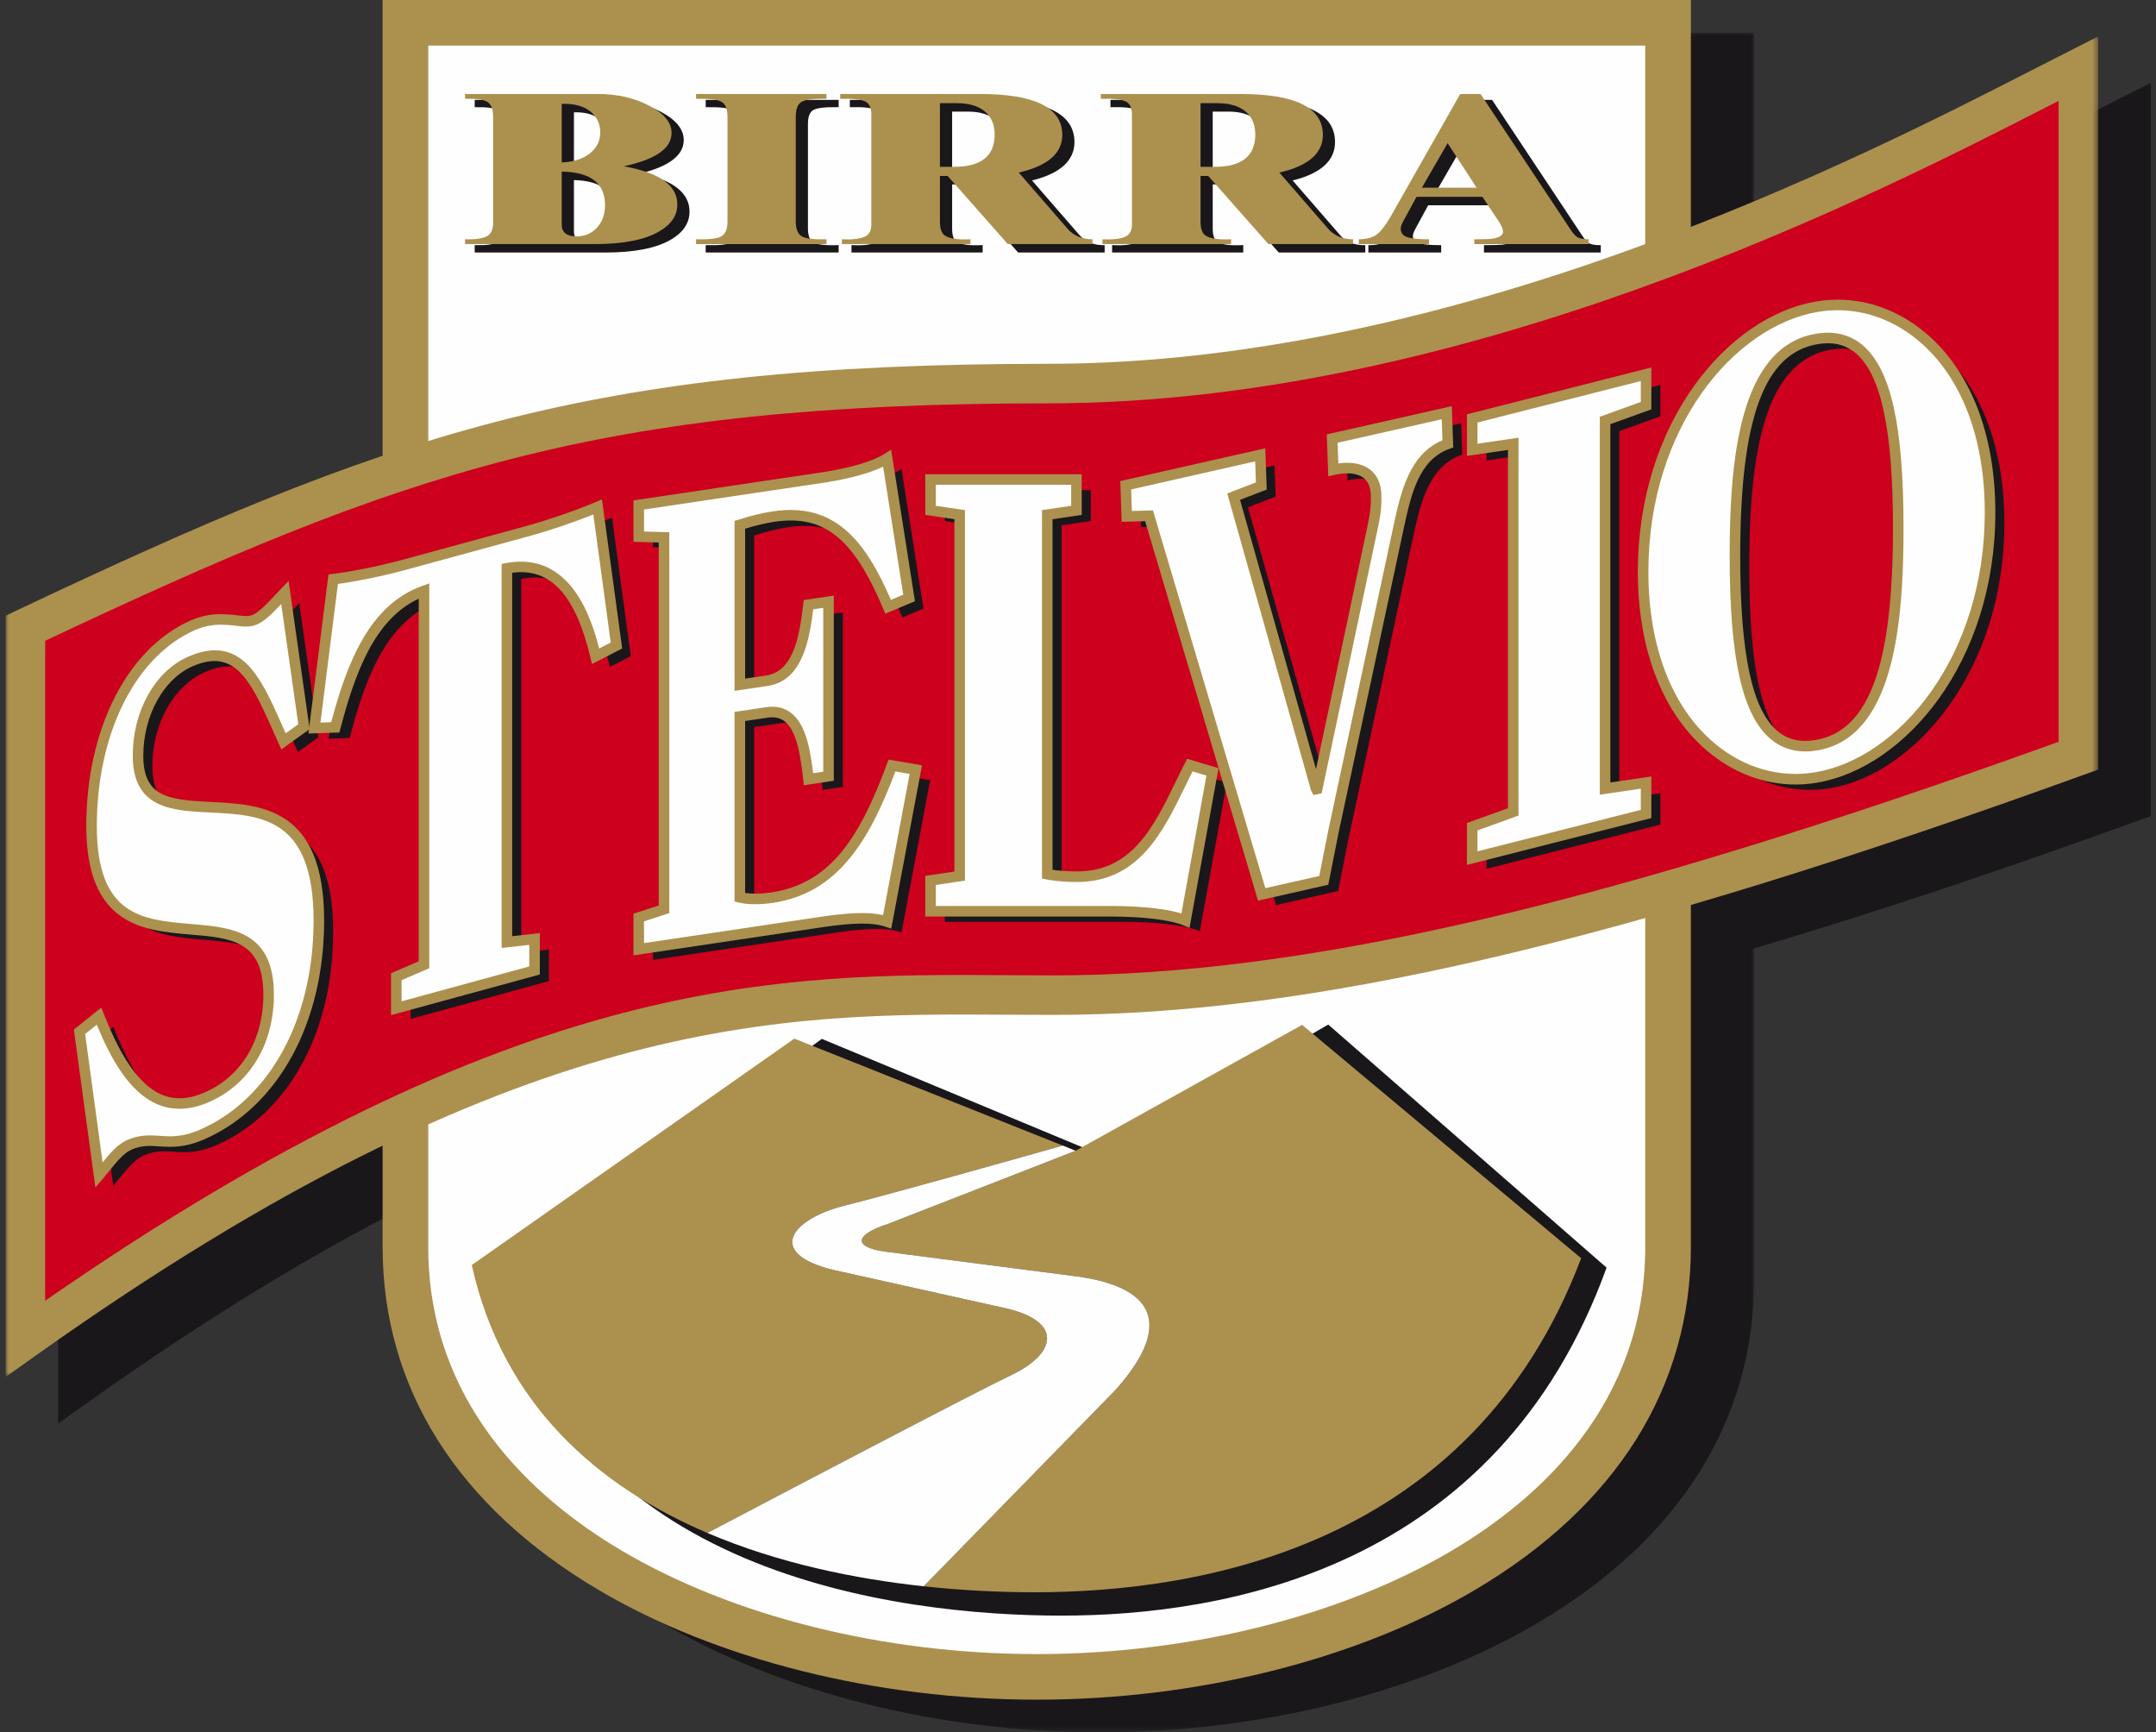
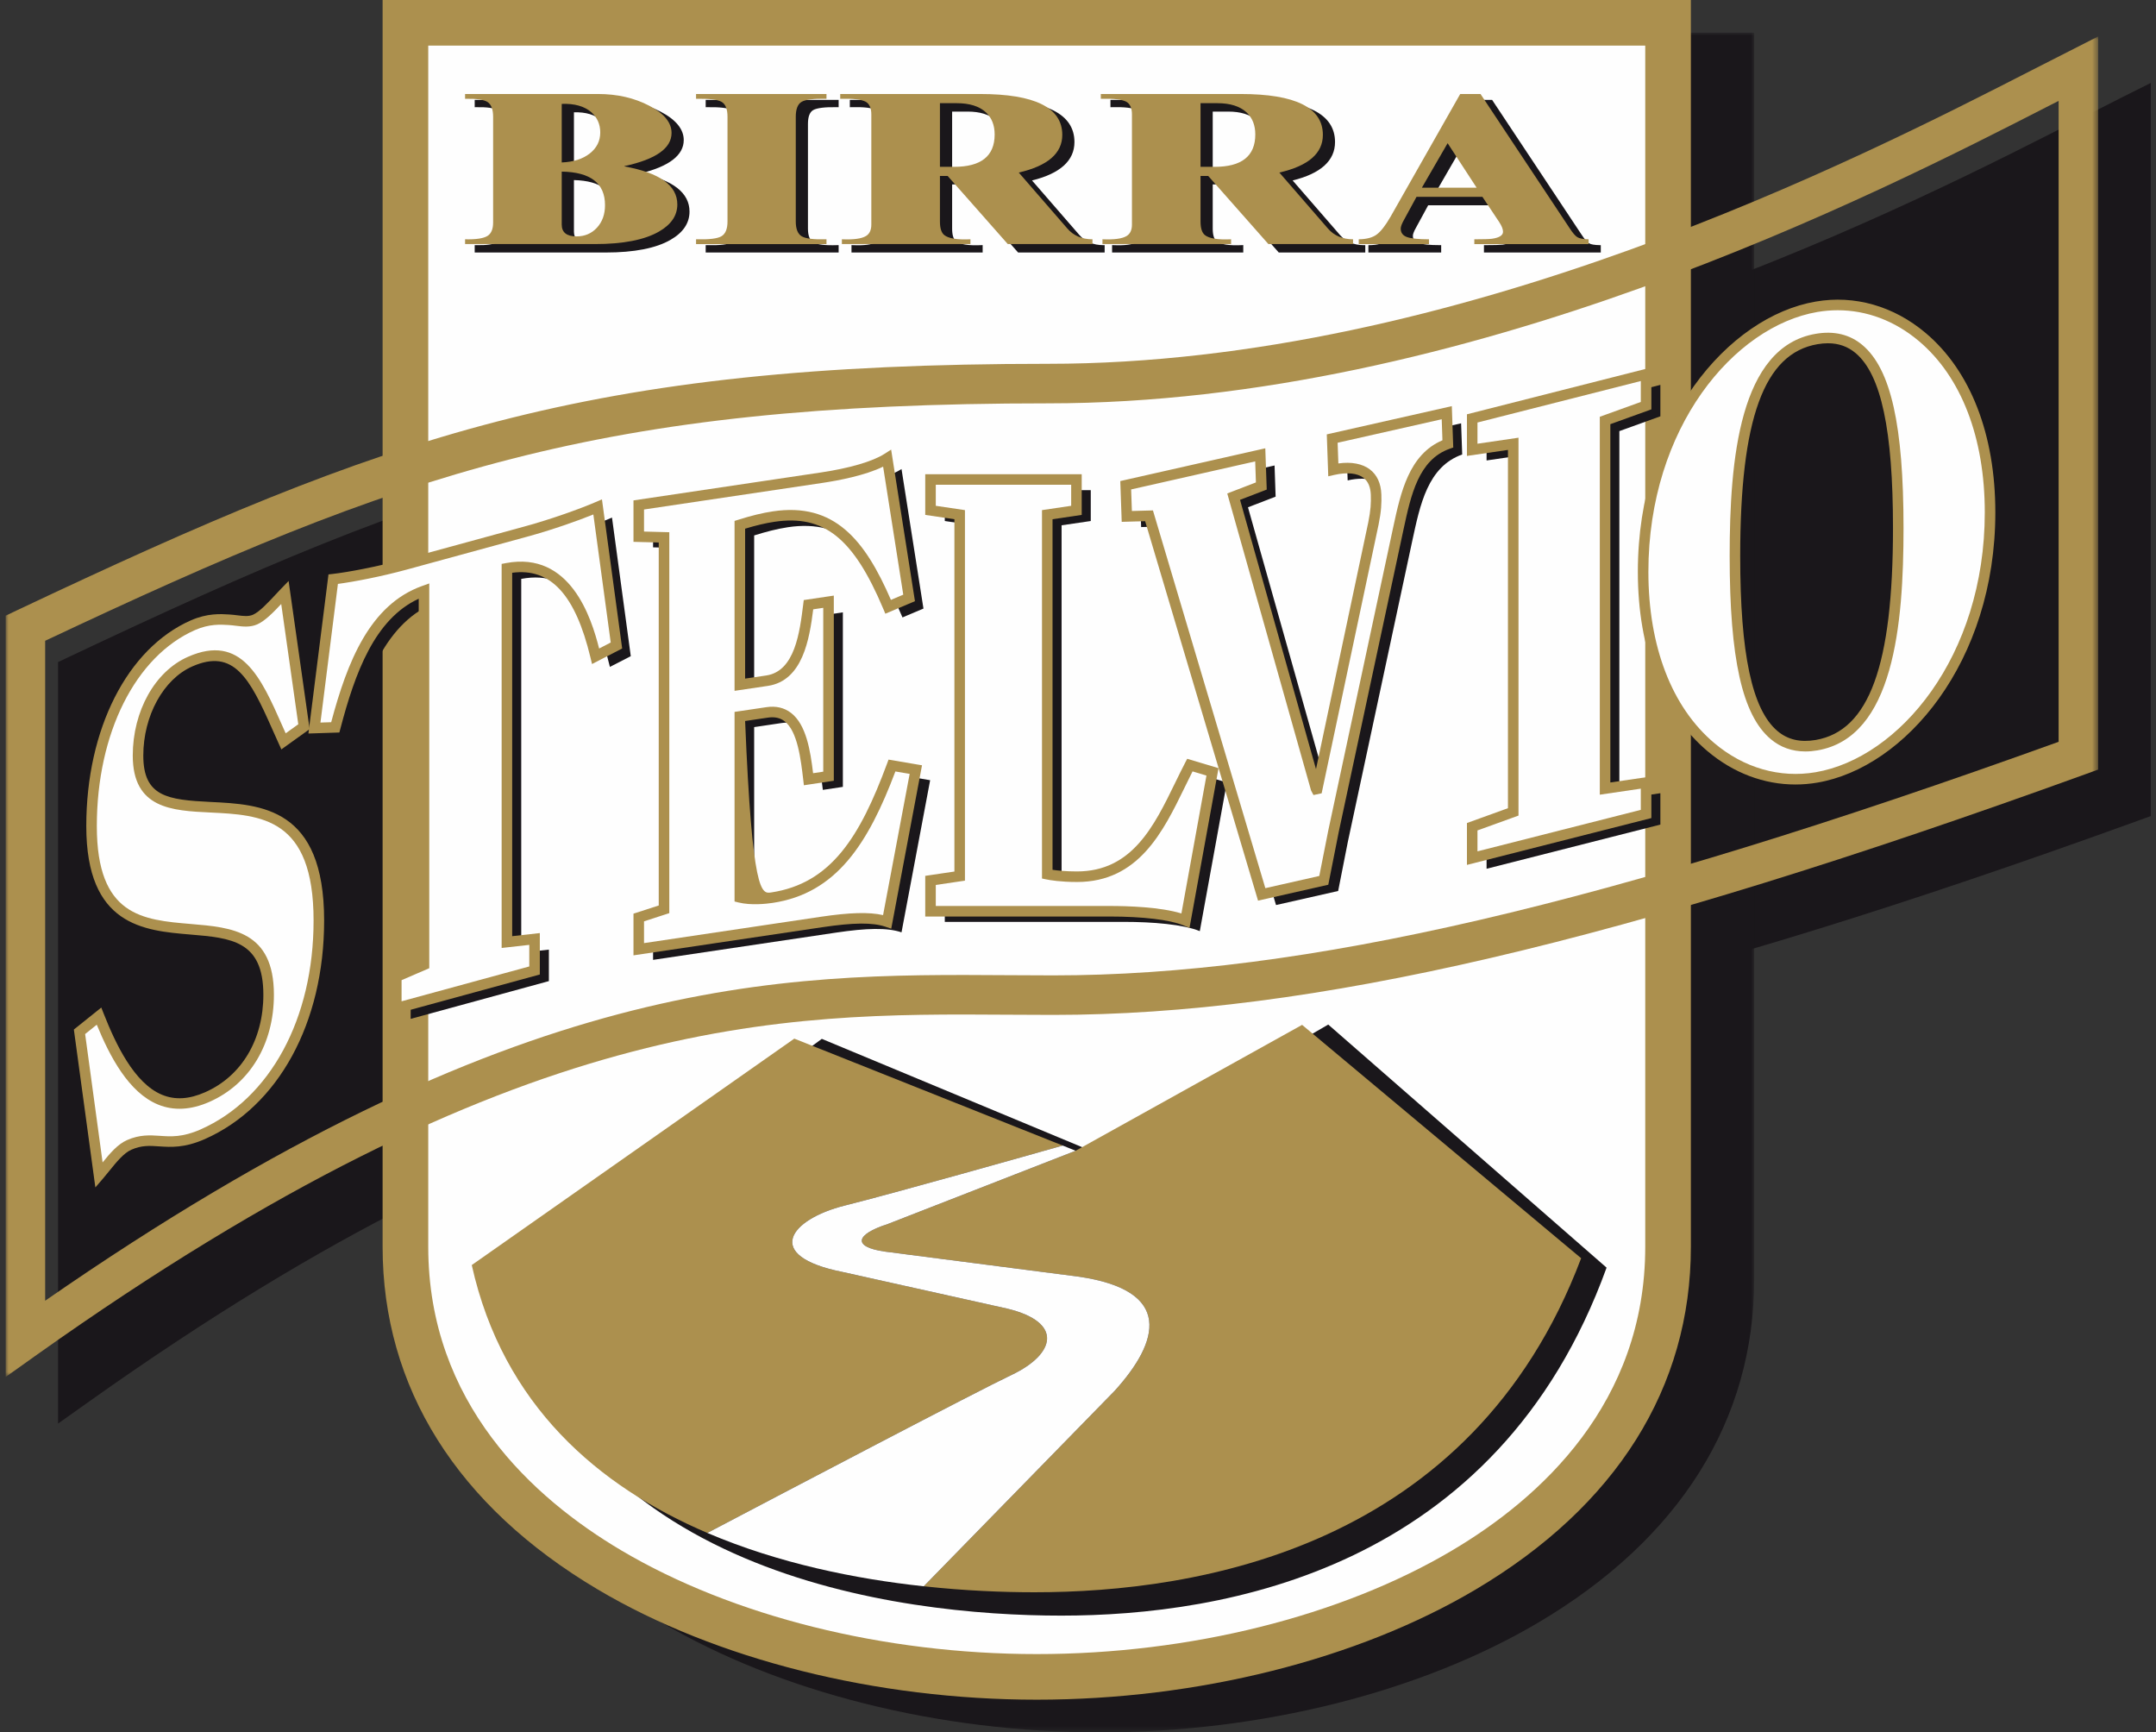
<svg xmlns="http://www.w3.org/2000/svg" xmlns:xlink="http://www.w3.org/1999/xlink" width="356px" height="286px" viewBox="0 0 356 286" version="1.1">
  <rect x="0" y="0" width="356" height="286" fill="#333333" stroke="none" />
  <title>logo-birra-stelvio-logo</title>
  <defs>
    <polygon id="path-1" points="0 0 216.021 0 216.021 280.609 0 280.609" />
    <polygon id="path-3" points="0 0 345.513 0 345.513 221.311 0 221.311" />
  </defs>
  <g id="Page-1" stroke="none" stroke-width="1" fill="none" fill-rule="evenodd">
    <g id="logo-birra-stelvio-logo" transform="translate(0.935, 0)">
      <path d="M11.935,228.664 L11.935,111.378 C74.666,81.732 106.459,70.986 180.789,70.986 C255.114,70.986 328.579,30.168 350.921,19.001 L350.921,132.426 C271.443,161.215 221.602,171.956 181.646,171.956 C141.686,171.956 97.864,167.661 11.935,228.664" id="Fill-1" fill="#1A171B" />
      <path d="M15.217,113.458 L15.217,222.354 C93.452,168.112 136.33,168.392 174.286,168.644 C176.76,168.661 179.21,168.675 181.646,168.675 C223,168.675 272.737,157.133 347.64,130.123 L347.64,24.347 C347.206,24.567 346.76,24.796 346.306,25.029 C317.526,39.763 250.129,74.268 180.789,74.268 C106.4,74.268 74.272,85.626 15.217,113.458 L15.217,113.458 Z M8.654,235.018 L8.654,109.3 L10.534,108.411 C71.74,79.486 104.277,67.705 180.789,67.705 C248.548,67.705 314.956,33.708 343.313,19.19 C345.657,17.99 347.712,16.94 349.454,16.067 L354.203,13.694 L354.203,134.727 L352.039,135.51 C275.165,163.357 224.207,175.238 181.646,175.238 C179.195,175.238 176.731,175.221 174.241,175.206 C136.474,174.948 93.645,174.681 13.836,231.341 L8.654,235.018 Z" id="Fill-3" fill="#1A171B" />
      <path d="M180.706,282.24 C229.805,282.24 284.947,258.814 284.947,211.228 L284.947,9.16 L187.12,9.16 L174.285,9.16 L76.458,9.16 L76.458,211.228 C76.458,258.814 131.606,282.24 180.706,282.24" id="Fill-5" fill="#1A171B" />
      <g id="Group-9" transform="translate(72.692, 5.391)">
        <mask id="mask-2" fill="white">
          <use xlink:href="#path-1" />
        </mask>
        <g id="Clip-8" />
        <path d="M101.593,7.532 L208.486,7.532 L208.486,205.838 C208.486,231.65 191.161,247.329 176.623,255.949 C158.248,266.839 133.237,273.08 108.013,273.08 C82.785,273.08 57.775,266.839 39.395,255.949 C24.864,247.329 7.528,231.65 7.528,205.838 L7.528,7.532 L101.593,7.532 Z M212.254,0 L0,0 L0,205.838 C0,229.08 12.296,248.646 35.559,262.431 C55.061,273.984 81.468,280.61 108.013,280.61 C134.55,280.61 160.962,273.984 180.468,262.431 C203.723,248.646 216.021,229.08 216.021,205.838 L216.021,0 L212.254,0 Z" id="Fill-7" fill="#1A171B" mask="url(#mask-2)" />
      </g>
      <path d="M170.253,276.841 C219.352,276.841 274.498,253.43 274.498,205.833 L274.498,3.768 L176.672,3.768 L163.832,3.768 L66.01,3.768 L66.01,205.833 C66.01,253.43 121.153,276.841 170.253,276.841" id="Fill-10" fill="#FEFEFE" />
      <path d="M163.832,7.532 L270.729,7.532 L270.729,205.834 C270.729,231.652 253.404,247.337 238.869,255.949 C220.493,266.835 195.487,273.076 170.253,273.076 C145.026,273.076 120.018,266.835 101.639,255.949 C87.099,247.337 69.778,231.652 69.778,205.834 L69.778,7.532 L163.832,7.532 Z M274.498,0 L62.241,0 L62.241,205.834 C62.241,229.076 74.541,248.639 97.8,262.427 C117.302,273.975 143.714,280.604 170.253,280.604 C196.795,280.604 223.203,273.975 242.707,262.427 C265.968,248.643 278.264,229.076 278.264,205.834 L278.264,0 L274.498,0 Z" id="Fill-12" fill="#AC904E" />
      <path d="M134.762,171.507 L81.655,210.462 C92.202,260.032 147.574,266.726 174.318,266.726 C201.06,266.726 246.262,259.244 264.344,209.279 L218.386,169.145 L181.099,190.781 L134.762,171.507 Z" id="Fill-14" fill="#1A171B" />
      <path d="M214.069,169.197 L176.674,189.98 L145.703,202.057 C140.192,203.831 139.853,205.868 145.144,206.624 L177.055,210.75 C192.92,213.008 190.511,221.485 183.099,229.633 L151.592,261.881 C158.407,262.625 164.681,262.87 169.874,262.87 C196.697,262.87 242.017,255.696 260.145,207.722 L214.069,169.197 Z" id="Fill-16" fill="#AC904E" />
      <path d="M165.343,216.032 L138.152,209.985 C124.934,207.341 129.464,201.306 138.527,199.036 C146.58,197.025 169.515,190.545 174.55,189.125 L130.22,171.469 L76.962,208.851 C82.115,232.011 97.906,245.409 115.858,253.075 C129.477,245.919 160.529,229.629 166.099,226.989 C173.275,223.589 174.789,218.299 165.343,216.032" id="Fill-18" fill="#AC904E" />
      <path d="M177.055,210.75 L145.145,206.624 C139.855,205.867 140.191,203.83 145.702,202.058 L176.674,189.981 L174.548,189.123 C169.514,190.546 146.578,197.026 138.527,199.035 C129.465,201.307 124.934,207.342 138.153,209.984 L165.343,216.032 C174.789,218.298 173.276,223.588 166.099,226.99 C160.527,229.628 129.475,245.92 115.859,253.076 C127.648,258.112 140.352,260.676 151.594,261.882 L183.099,229.634 C190.51,221.484 192.919,213.007 177.055,210.75" id="Fill-20" fill="#FEFEFE" />
      <path d="M100.762,35.048 C100.762,36.562 100.322,37.796 99.437,38.759 C98.556,39.724 97.441,40.205 96.069,40.205 C94.441,40.205 93.624,39.555 93.624,38.259 L93.624,29.51 C98.378,29.586 100.762,31.432 100.762,35.048 L100.762,35.048 Z M77.659,17.485 C79.529,17.449 80.771,17.631 81.379,18.029 C81.993,18.436 82.289,19.247 82.289,20.462 L82.289,37.916 C82.289,38.996 81.989,39.735 81.366,40.127 C80.712,40.539 79.476,40.728 77.659,40.683 L77.659,41.475 L99.081,41.475 C103.764,41.475 107.299,40.787 109.679,39.411 C111.696,38.251 112.706,36.758 112.706,34.932 C112.706,31.79 109.797,29.7 103.984,28.659 L103.984,28.604 C109.169,27.482 111.754,25.657 111.754,23.123 C111.754,21.412 110.526,19.92 108.066,18.631 C105.597,17.344 102.782,16.7 99.598,16.7 L77.659,16.7 L77.659,17.485 Z M98.503,19.706 C99.492,20.589 99.983,21.7 99.983,23.051 C99.983,24.457 99.405,25.606 98.245,26.521 C97.091,27.427 95.546,27.92 93.624,27.998 L93.624,18.334 C95.732,18.25 97.36,18.715 98.503,19.706 L98.503,19.706 Z" id="Fill-22" fill="#1A171B" />
      <path d="M93.835,18.539 L93.835,27.776 C95.605,27.672 97.043,27.194 98.114,26.353 C99.23,25.477 99.772,24.397 99.772,23.051 C99.772,21.753 99.31,20.709 98.362,19.865 C97.297,18.942 95.783,18.484 93.835,18.539 L93.835,18.539 Z M93.412,28.218 L93.412,18.131 L93.615,18.122 C95.745,18.044 97.453,18.516 98.641,19.547 L98.643,19.549 C99.672,20.466 100.195,21.645 100.195,23.051 C100.195,24.516 99.583,25.737 98.376,26.688 C97.189,27.619 95.595,28.132 93.632,28.21 L93.412,28.218 Z M93.835,29.728 L93.835,38.259 C93.835,39.426 94.566,39.993 96.069,39.993 C97.386,39.993 98.436,39.542 99.28,38.617 C100.123,37.7 100.551,36.5 100.551,35.048 C100.551,31.593 98.353,29.851 93.835,29.728 L93.835,29.728 Z M96.069,40.416 C93.874,40.416 93.412,39.244 93.412,38.259 L93.412,29.296 L93.626,29.3 C98.501,29.376 100.974,31.311 100.974,35.048 C100.974,36.61 100.508,37.906 99.594,38.903 C98.677,39.906 97.492,40.416 96.069,40.416 L96.069,40.416 Z M77.871,41.263 L99.081,41.263 C103.707,41.263 107.236,40.579 109.573,39.227 C111.512,38.115 112.493,36.669 112.493,34.933 C112.493,31.925 109.62,29.884 103.948,28.866 L103.773,28.834 L103.773,28.434 L103.94,28.398 C108.985,27.306 111.542,25.53 111.542,23.123 C111.542,21.51 110.34,20.062 107.969,18.819 C105.54,17.553 102.725,16.911 99.598,16.911 L77.871,16.911 L77.871,17.269 C79.677,17.244 80.867,17.443 81.493,17.853 C82.173,18.302 82.501,19.155 82.501,20.462 L82.501,37.916 C82.501,39.076 82.158,39.881 81.479,40.306 C80.805,40.73 79.628,40.908 77.871,40.901 L77.871,41.263 Z M99.081,41.687 L77.448,41.687 L77.448,40.467 L77.664,40.471 C79.423,40.512 80.636,40.338 81.254,39.949 C81.809,39.599 82.078,38.935 82.078,37.916 L82.078,20.462 C82.078,19.308 81.811,18.571 81.263,18.207 C80.693,17.834 79.491,17.661 77.664,17.697 L77.448,17.701 L77.448,16.488 L99.598,16.488 C102.795,16.488 105.676,17.146 108.165,18.444 C110.687,19.765 111.965,21.338 111.965,23.123 C111.965,25.612 109.582,27.456 104.878,28.616 C110.215,29.728 112.918,31.851 112.918,34.933 C112.918,36.832 111.864,38.401 109.785,39.595 C107.382,40.984 103.781,41.687 99.081,41.687 L99.081,41.687 Z" id="Fill-24" fill="#1A171B" />
      <path d="M137.33,40.684 L137.33,41.475 L115.8,41.475 L115.8,40.684 C117.959,40.747 119.363,40.574 120.013,40.171 C120.669,39.769 120.991,38.958 120.991,37.739 L120.991,20.462 C120.991,19.205 120.673,18.385 120.025,18.002 C119.384,17.617 117.974,17.45 115.8,17.483 L115.8,16.7 L137.33,16.7 L137.33,17.483 C135.251,17.45 133.885,17.617 133.233,17.989 C132.59,18.362 132.264,19.186 132.264,20.462 L132.264,37.739 C132.264,38.977 132.59,39.792 133.233,40.184 C133.885,40.578 135.251,40.747 137.33,40.684" id="Fill-26" fill="#1A171B" />
      <path d="M116.012,41.263 L137.119,41.263 L137.119,40.901 C135.116,40.948 133.799,40.772 133.124,40.365 C132.413,39.934 132.051,39.051 132.051,37.74 L132.051,20.461 C132.051,19.113 132.415,18.22 133.128,17.807 C133.795,17.426 135.106,17.258 137.119,17.271 L137.119,16.913 L116.012,16.913 L116.012,17.271 C118.127,17.237 119.48,17.428 120.134,17.822 C120.843,18.241 121.203,19.128 121.203,20.461 L121.203,37.74 C121.203,39.034 120.841,39.912 120.124,40.353 C119.45,40.768 118.098,40.943 116.012,40.901 L116.012,41.263 Z M137.542,41.686 L115.589,41.686 L115.589,40.467 L115.807,40.471 C117.903,40.526 119.285,40.372 119.901,39.991 C120.486,39.633 120.78,38.877 120.78,37.74 L120.78,20.461 C120.78,19.289 120.49,18.522 119.918,18.186 C119.319,17.826 117.945,17.661 115.803,17.697 L115.589,17.701 L115.589,16.488 L137.542,16.488 L137.542,17.701 L137.326,17.697 C135.285,17.654 133.952,17.824 133.34,18.173 C132.766,18.505 132.474,19.274 132.474,20.461 L132.474,37.74 C132.474,38.892 132.768,39.654 133.344,40.003 C133.962,40.376 135.302,40.543 137.324,40.471 L137.542,40.467 L137.542,41.686 Z" id="Fill-28" fill="#1A171B" />
      <path d="M181.254,41.475 L181.254,40.683 C179.528,40.683 178.146,40.096 177.117,38.915 L169.085,29.666 C173.876,28.567 176.268,26.495 176.268,23.45 C176.268,18.952 171.742,16.699 162.685,16.699 L139.599,16.699 L139.599,17.485 C141.719,17.43 143.131,17.593 143.836,17.989 C144.437,18.342 144.737,19.036 144.737,20.082 L144.737,38.269 C144.737,39.173 144.437,39.8 143.836,40.156 C143.109,40.587 141.784,40.763 139.877,40.683 L139.877,41.475 L161.108,41.475 L161.108,40.683 C158.919,40.786 157.478,40.547 156.773,39.978 C156.303,39.59 156.07,38.841 156.07,37.74 L156.07,30.233 L157.346,30.233 L167.273,41.475 L181.254,41.475 Z M156.07,18.209 L158.845,18.209 C160.947,18.209 162.546,18.71 163.64,19.705 C164.618,20.612 165.107,21.833 165.107,23.381 C165.107,26.941 162.872,28.724 158.407,28.724 L156.07,28.724 L156.07,18.209 Z" id="Fill-30" fill="#1A171B" />
      <path d="M156.281,28.513 L158.406,28.513 C162.774,28.513 164.895,26.835 164.895,23.38 C164.895,21.885 164.438,20.733 163.495,19.861 C162.445,18.906 160.879,18.422 158.844,18.422 L156.281,18.422 L156.281,28.513 Z M158.406,28.937 L155.857,28.937 L155.857,17.998 L158.844,17.998 C160.989,17.998 162.649,18.519 163.781,19.55 C164.802,20.494 165.32,21.783 165.32,23.38 C165.32,27.068 162.994,28.937 158.406,28.937 L158.406,28.937 Z M167.367,41.262 L181.041,41.262 L181.041,40.894 C179.352,40.845 177.98,40.229 176.957,39.056 L168.695,29.54 L169.038,29.46 C173.695,28.391 176.056,26.369 176.056,23.45 C176.056,19.112 171.557,16.912 162.685,16.912 L139.813,16.912 L139.813,17.268 C141.866,17.238 143.225,17.403 143.939,17.804 C144.61,18.197 144.948,18.964 144.948,20.084 L144.948,38.269 C144.948,39.249 144.612,39.943 143.943,40.337 C143.204,40.779 141.934,40.961 140.09,40.904 L140.09,41.262 L160.898,41.262 L160.898,40.906 C158.76,40.983 157.371,40.735 156.639,40.144 C156.111,39.708 155.857,38.923 155.857,37.739 L155.857,30.021 L157.441,30.021 L157.507,30.093 L167.367,41.262 Z M181.465,41.687 L167.177,41.687 L167.113,41.616 L157.25,30.446 L156.281,30.446 L156.281,37.739 C156.281,38.775 156.492,39.471 156.907,39.816 C157.568,40.35 158.98,40.57 161.099,40.472 L161.321,40.462 L161.321,41.687 L139.664,41.687 L139.664,40.464 L139.887,40.472 C141.748,40.557 143.043,40.383 143.727,39.975 C144.265,39.657 144.525,39.098 144.525,38.269 L144.525,20.084 C144.525,19.112 144.265,18.487 143.729,18.172 C143.071,17.801 141.682,17.638 139.605,17.698 L139.389,17.702 L139.389,16.489 L162.685,16.489 C171.839,16.489 176.479,18.83 176.479,23.45 C176.479,26.519 174.123,28.651 169.474,29.792 L177.277,38.779 C178.257,39.901 179.595,40.472 181.253,40.472 L181.465,40.472 L181.465,41.687 Z" id="Fill-32" fill="#1A171B" />
      <path d="M224.29,41.475 L224.29,40.683 C222.558,40.683 221.178,40.096 220.147,38.915 L212.117,29.666 C216.906,28.567 219.296,26.495 219.296,23.45 C219.296,18.952 214.776,16.699 205.718,16.699 L182.634,16.699 L182.634,17.485 C184.755,17.43 186.163,17.593 186.872,17.989 C187.469,18.342 187.77,19.036 187.77,20.082 L187.77,38.269 C187.77,39.173 187.469,39.8 186.872,40.156 C186.14,40.587 184.821,40.763 182.907,40.683 L182.907,41.475 L204.141,41.475 L204.141,40.683 C201.954,40.786 200.508,40.547 199.805,39.978 C199.333,39.59 199.1,38.841 199.1,37.74 L199.1,30.233 L200.374,30.233 L210.31,41.475 L224.29,41.475 Z M199.1,18.209 L201.878,18.209 C203.982,18.209 205.578,18.71 206.67,19.705 C207.651,20.612 208.14,21.833 208.14,23.381 C208.14,26.941 205.902,28.724 201.439,28.724 L199.1,28.724 L199.1,18.209 Z" id="Fill-34" fill="#1A171B" />
      <path d="M199.311,28.513 L201.439,28.513 C205.806,28.513 207.927,26.835 207.927,23.38 C207.927,21.885 207.47,20.733 206.526,19.861 C205.478,18.906 203.914,18.422 201.877,18.422 L199.311,18.422 L199.311,28.513 Z M201.439,28.937 L198.888,28.937 L198.888,17.998 L201.877,17.998 C204.022,17.998 205.681,18.519 206.812,19.55 C207.834,20.494 208.353,21.781 208.353,23.38 C208.353,27.068 206.026,28.937 201.439,28.937 L201.439,28.937 Z M210.404,41.262 L224.078,41.262 L224.078,40.894 C222.389,40.845 221.013,40.229 219.988,39.056 L211.727,29.54 L212.07,29.46 C216.724,28.391 219.084,26.369 219.084,23.45 C219.084,19.112 214.588,16.912 205.717,16.912 L182.847,16.912 L182.847,17.268 C184.905,17.236 186.258,17.403 186.976,17.804 C187.645,18.199 187.981,18.966 187.981,20.084 L187.981,38.269 C187.981,39.247 187.645,39.943 186.982,40.337 C186.235,40.777 184.975,40.959 183.12,40.904 L183.12,41.262 L203.931,41.262 L203.931,40.906 C201.797,40.976 200.402,40.733 199.671,40.144 C199.144,39.708 198.888,38.923 198.888,37.739 L198.888,30.021 L200.469,30.021 L210.404,41.262 Z M224.501,41.687 L210.214,41.687 L200.281,30.446 L199.311,30.446 L199.311,37.739 C199.311,38.775 199.523,39.473 199.938,39.816 C200.598,40.35 202.004,40.57 204.132,40.472 L204.354,40.462 L204.354,41.687 L182.695,41.687 L182.695,40.464 L182.917,40.472 C184.774,40.553 186.074,40.383 186.766,39.975 C187.299,39.655 187.558,39.098 187.558,38.269 L187.558,20.084 C187.558,19.112 187.299,18.487 186.766,18.172 C186.105,17.804 184.719,17.643 182.64,17.698 L182.422,17.702 L182.422,16.489 L205.717,16.489 C214.867,16.489 219.507,18.83 219.507,23.45 C219.507,26.519 217.153,28.651 212.507,29.792 L220.308,38.779 C221.305,39.918 222.607,40.472 224.29,40.472 L224.501,40.472 L224.501,41.687 Z" id="Fill-36" fill="#1A171B" />
      <path d="M263.175,40.684 C262.303,40.667 261.687,40.554 261.334,40.345 C260.98,40.144 260.529,39.617 259.983,38.772 L245.327,16.7 L241.976,16.7 L230.483,36.945 C229.629,38.416 228.861,39.405 228.179,39.909 C227.502,40.408 226.513,40.667 225.224,40.684 L225.224,41.475 L236.821,41.475 L236.821,40.684 C235.1,40.684 233.887,40.565 233.192,40.317 C232.49,40.068 232.149,39.602 232.149,38.914 C232.149,38.598 232.335,38.105 232.718,37.434 L234.761,33.676 L245.636,33.676 L248.416,37.845 C248.839,38.476 249.042,39.011 249.042,39.445 C249.042,40.036 248.437,40.421 247.222,40.599 C246.764,40.656 245.793,40.684 244.309,40.684 L244.309,41.475 L263.175,41.475 L263.175,40.684 Z M235.654,32.169 L239.895,24.821 L244.694,32.169 L235.654,32.169 Z" id="Fill-38" fill="#1A171B" />
      <path d="M236.022,31.957 L244.303,31.957 L239.906,25.227 L236.022,31.957 Z M245.085,32.38 L235.287,32.38 L239.883,24.418 L245.085,32.38 Z M244.521,41.263 L262.965,41.263 L262.965,40.89 C262.154,40.859 261.584,40.74 261.227,40.528 C260.841,40.308 260.376,39.771 259.806,38.886 L245.214,16.913 L242.1,16.913 L230.666,37.05 C229.804,38.541 229.008,39.559 228.305,40.08 C227.632,40.577 226.669,40.848 225.437,40.89 L225.437,41.263 L236.608,41.263 L236.608,40.895 C234.951,40.886 233.809,40.761 233.121,40.518 C232.336,40.238 231.936,39.701 231.936,38.915 C231.936,38.551 232.133,38.032 232.535,37.33 L234.635,33.466 L245.749,33.466 L245.813,33.559 L248.592,37.728 C249.033,38.386 249.255,38.964 249.255,39.445 C249.255,40.156 248.582,40.615 247.252,40.81 C246.799,40.865 245.906,40.893 244.521,40.897 L244.521,41.263 Z M263.388,41.686 L244.096,41.686 L244.096,40.471 L244.31,40.471 C245.779,40.471 246.749,40.444 247.195,40.391 C248.279,40.23 248.832,39.912 248.832,39.445 C248.832,39.049 248.633,38.551 248.241,37.963 L245.523,33.89 L234.887,33.89 L232.905,37.535 C232.455,38.323 232.361,38.721 232.361,38.915 C232.361,39.519 232.647,39.9 233.263,40.118 C233.924,40.353 235.12,40.471 236.82,40.471 L237.034,40.471 L237.034,41.686 L225.013,41.686 L225.013,40.476 L225.221,40.471 C226.463,40.456 227.416,40.209 228.053,39.739 C228.712,39.254 229.465,38.278 230.299,36.839 L241.854,16.488 L245.442,16.488 L260.16,38.655 C260.816,39.671 261.218,40.035 261.438,40.162 C261.762,40.353 262.347,40.456 263.181,40.471 L263.388,40.476 L263.388,41.686 Z" id="Fill-40" fill="#1A171B" />
      <path d="M98.965,33.866 C98.965,35.382 98.524,36.621 97.64,37.582 C96.759,38.543 95.633,39.026 94.271,39.026 C92.639,39.026 91.818,38.376 91.818,37.078 L91.818,28.331 C96.579,28.407 98.965,30.251 98.965,33.866 L98.965,33.866 Z M75.858,16.308 C77.729,16.268 78.97,16.45 79.579,16.848 C80.183,17.256 80.49,18.067 80.49,19.282 L80.49,36.733 C80.49,37.815 80.181,38.553 79.567,38.945 C78.908,39.36 77.676,39.548 75.858,39.504 L75.858,40.294 L97.28,40.294 C101.969,40.294 105.496,39.604 107.877,38.23 C109.893,37.072 110.905,35.581 110.905,33.754 C110.905,30.611 107.996,28.523 102.183,27.477 L102.183,27.42 C107.365,26.302 109.954,24.475 109.954,21.944 C109.954,20.231 108.724,18.734 106.262,17.451 C103.798,16.162 100.98,15.518 97.803,15.518 L75.858,15.518 L75.858,16.308 Z M96.708,18.529 C97.688,19.407 98.179,20.521 98.179,21.867 C98.179,23.277 97.601,24.431 96.448,25.337 C95.292,26.247 93.748,26.741 91.818,26.819 L91.818,17.151 C93.926,17.072 95.561,17.536 96.708,18.529 L96.708,18.529 Z" id="Fill-42" fill="#AC904E" />
      <path d="M135.534,39.505 L135.534,40.295 L113.998,40.295 L113.998,39.505 C116.162,39.562 117.563,39.393 118.209,38.991 C118.867,38.591 119.191,37.778 119.191,36.556 L119.191,19.284 C119.191,18.022 118.869,17.205 118.228,16.824 C117.582,16.438 116.174,16.267 113.998,16.309 L113.998,15.517 L135.534,15.517 L135.534,16.309 C133.449,16.267 132.084,16.432 131.434,16.811 C130.79,17.179 130.464,18.007 130.464,19.284 L130.464,36.556 C130.464,37.797 130.79,38.612 131.434,39.003 C132.084,39.399 133.449,39.562 135.534,39.505" id="Fill-44" fill="#AC904E" />
      <path d="M179.454,40.294 L179.454,39.504 C177.728,39.504 176.344,38.92 175.317,37.739 L167.285,28.487 C172.072,27.384 174.47,25.312 174.47,22.268 C174.47,17.771 169.942,15.519 160.886,15.519 L137.804,15.519 L137.804,16.308 C139.915,16.249 141.322,16.418 142.036,16.81 C142.637,17.161 142.938,17.858 142.938,18.902 L142.938,37.087 C142.938,37.993 142.637,38.624 142.036,38.977 C141.308,39.409 139.989,39.585 138.077,39.504 L138.077,40.294 L159.304,40.294 L159.304,39.504 C157.124,39.604 155.678,39.369 154.973,38.799 C154.499,38.408 154.268,37.665 154.268,36.562 L154.268,29.053 L155.547,29.053 L165.471,40.294 L179.454,40.294 Z M154.268,17.034 L157.043,17.034 C159.15,17.034 160.744,17.534 161.836,18.529 C162.814,19.431 163.303,20.654 163.303,22.2 C163.303,25.761 161.072,27.543 156.605,27.543 L154.268,27.543 L154.268,17.034 Z" id="Fill-46" fill="#AC904E" />
      <path d="M222.484,40.294 L222.484,39.504 C220.761,39.504 219.374,38.92 218.343,37.739 L210.314,28.487 C215.111,27.384 217.499,25.312 217.499,22.268 C217.499,17.771 212.972,15.519 203.922,15.519 L180.832,15.519 L180.832,16.308 C182.951,16.249 184.359,16.418 185.066,16.81 C185.667,17.161 185.974,17.858 185.974,18.902 L185.974,37.087 C185.974,37.993 185.667,38.624 185.066,38.977 C184.342,39.409 183.021,39.585 181.105,39.504 L181.105,40.294 L202.343,40.294 L202.343,39.504 C200.152,39.604 198.706,39.369 198.003,38.799 C197.531,38.408 197.298,37.665 197.298,36.562 L197.298,29.053 L198.571,29.053 L208.503,40.294 L222.484,40.294 Z M197.298,17.034 L200.074,17.034 C202.18,17.034 203.774,17.534 204.869,18.529 C205.851,19.431 206.34,20.654 206.34,22.2 C206.34,25.761 204.106,27.543 199.642,27.543 L197.298,27.543 L197.298,17.034 Z" id="Fill-48" fill="#AC904E" />
      <path d="M261.372,39.505 C260.5,39.488 259.886,39.374 259.536,39.166 C259.179,38.963 258.73,38.434 258.188,37.589 L243.528,15.517 L240.177,15.517 L228.681,35.764 C227.83,37.238 227.06,38.224 226.378,38.722 C225.698,39.226 224.714,39.488 223.423,39.505 L223.423,40.295 L235.017,40.295 L235.017,39.505 C233.298,39.505 232.087,39.382 231.389,39.137 C230.699,38.891 230.352,38.421 230.352,37.731 C230.352,37.42 230.538,36.922 230.915,36.255 L232.96,32.5 L243.845,32.5 L246.616,36.666 C247.031,37.299 247.245,37.828 247.245,38.265 C247.245,38.853 246.635,39.243 245.42,39.416 C244.972,39.475 243.993,39.505 242.507,39.505 L242.507,40.295 L261.372,40.295 L261.372,39.505 Z M233.845,30.988 L238.098,23.64 L242.888,30.988 L233.845,30.988 Z" id="Fill-50" fill="#AC904E" />
-       <path d="M3.262,221.004 L3.262,103.711 C65.991,74.063 97.782,63.326 172.11,63.326 C246.438,63.326 319.906,22.506 342.251,11.336 L342.251,124.765 C262.762,153.55 212.925,164.291 172.974,164.291 C133.015,164.291 89.193,159.994 3.262,221.004" id="Fill-52" fill="#CD001D" />
      <g id="Group-56" transform="translate(0, 6.015)">
        <mask id="mask-4" fill="white">
          <use xlink:href="#path-3" />
        </mask>
        <g id="Clip-55" />
        <path d="M172.109,60.574 C241.454,60.574 308.855,26.067 337.633,11.328 C337.633,11.328 338.516,10.881 338.986,10.642 L338.986,116.45 C264.087,143.452 214.316,155.013 172.973,155.013 L165.606,154.981 C127.667,154.731 84.756,154.477 6.522,208.725 L6.522,99.774 C65.548,71.953 97.722,60.574 172.109,60.574 L172.109,60.574 Z M340.792,2.403 L334.663,5.523 C306.295,20.042 239.881,54.047 172.109,54.047 C95.595,54.047 63.063,65.824 1.865,94.742 L-0,95.631 L-0,221.311 L5.152,217.644 C84.965,160.976 127.784,161.262 165.564,161.506 L172.973,161.537 C215.529,161.537 266.483,149.659 343.364,121.816 L345.513,121.037 L345.513,0 L340.792,2.403 Z" id="Fill-54" fill="#AC904E" mask="url(#mask-4)" />
      </g>
      <path d="M17.775,169.517 C21.535,179.005 26.603,186.865 35.653,182.871 C42.102,180.03 45.783,173.643 45.783,165.979 C45.783,144.849 16.55,167.158 16.55,138.134 C16.55,122.574 23.076,109.483 33.276,104.978 C35.732,103.894 37.648,103.974 39.263,104.076 C40.876,104.182 42.254,104.614 43.565,104.038 C45.099,103.358 47.092,100.97 48.47,99.552 L51.62,121.728 L48.243,124.147 C44.329,115.542 41.645,107.091 32.817,110.988 C27.986,113.118 24.224,119.189 24.224,126.504 C24.224,144.849 54.073,122.272 54.073,153.732 C54.073,171.375 46.018,184.107 34.889,189.016 C29.055,191.586 26.908,188.934 22.763,190.771 C20.923,191.574 19.389,193.879 17.775,195.757 L14.555,172.102 L17.775,169.517 Z" id="Fill-57" fill="#1A171B" />
      <path d="M88.229,89.527 C92.707,88.305 97.536,86.567 100.119,85.449 L103.22,108.33 L99.773,110.1 C97.709,101.509 93.92,93.907 85.132,95.571 L85.132,157.285 L89.697,156.773 L89.697,161.972 L66.875,168.207 L66.875,163.005 L71.435,161.024 L71.435,99.316 C62.652,102.444 59.208,112.644 56.796,121.836 L53.348,121.948 L56.449,97.372 C59.036,97.082 63.852,96.182 68.338,94.955 L88.229,89.527 Z" id="Fill-59" fill="#1A171B" />
      <path d="M123.592,149.904 C125.174,150.298 127.295,150.188 128.872,149.959 C139.108,148.433 144.148,140.448 148.71,128.14 L152.652,128.806 L147.925,153.922 C145.562,153.122 142.177,153.213 137.058,153.975 L106.9,158.466 L106.9,153.228 L111.077,151.871 L111.077,90.47 L106.9,90.36 L106.9,85.12 L137.058,80.626 C141.159,80.018 145.562,78.941 147.925,77.435 L151.547,100.47 L148.082,101.933 C143.596,91.287 138.633,85.63 129.185,87.036 C127.295,87.324 125.483,87.804 123.592,88.397 L123.592,114.802 L128.08,114.133 C133.44,113.333 134.302,106.603 134.933,101.584 L138.24,101.093 L138.24,129.907 L134.933,130.403 C134.302,125.047 133.44,118.571 128.08,119.373 L123.592,120.04 L123.592,149.904 Z" id="Fill-61" fill="#1A171B" />
      <path d="M197.176,153.725 C194.456,152.603 189.362,152.194 184.633,152.194 L155.071,152.194 L155.071,147.109 L159.896,146.392 L159.896,86.724 L155.071,86.015 L155.071,80.919 L179.173,80.919 L179.173,86.015 L174.355,86.724 L174.355,146.087 C175.356,146.288 177.082,146.491 179.266,146.491 C190.362,146.491 193.726,136.109 197.909,128.069 L201.641,129.18 L197.176,153.725 Z" id="Fill-63" fill="#1A171B" />
      <path d="M209.763,149.416 L191.161,86.911 L187.49,87.015 L187.308,81.864 L209.521,76.847 L209.697,81.993 L205.131,83.751 L218.758,132.027 L218.934,131.988 L228.206,88.19 C228.653,86.014 228.693,84.756 228.653,83.416 C228.498,79.199 224.969,78.541 221.592,79.309 L221.406,74.163 L240.324,69.886 L240.504,75.031 C234.805,77.046 233.547,83.348 232.271,89.242 L221.628,138.951 L220.022,147.095 L209.763,149.416 Z" id="Fill-65" fill="#1A171B" />
      <polygon id="Fill-67" fill="#1A171B" points="244.53 70.83 273.228 63.541 273.228 68.728 266.455 71.173 266.455 131.942 273.228 130.953 273.228 136.131 244.53 143.426 244.53 138.24 251.291 135.795 251.291 75.026 244.53 76.017" />
      <path d="M301.387,130.104 C315.135,127.744 330.028,110.822 330.028,86.344 C330.028,61.863 315.135,50.041 301.387,52.398 C287.641,54.754 272.744,71.677 272.744,96.156 C272.744,120.641 287.641,132.454 301.387,130.104 M301.387,124.778 C290.55,126.634 287.901,112.717 287.901,93.558 C287.901,74.404 290.55,59.581 301.387,57.722 C312.228,55.867 314.87,69.78 314.87,88.941 C314.87,108.096 312.228,122.917 301.387,124.778" id="Fill-69" fill="#1A171B" />
      <path d="M15.412,167.758 C19.17,177.245 24.238,185.109 33.284,181.117 C39.737,178.273 43.42,171.889 43.42,164.221 C43.42,143.093 14.182,165.402 14.182,136.378 C14.182,120.822 20.707,107.724 30.911,103.222 C33.369,102.14 35.291,102.216 36.9,102.318 C38.507,102.421 39.887,102.853 41.195,102.28 C42.732,101.604 44.729,99.216 46.107,97.796 L49.253,119.973 L45.878,122.391 C41.962,113.779 39.275,105.332 30.452,109.232 C25.616,111.364 21.857,117.431 21.857,124.745 C21.857,143.089 51.713,120.513 51.713,151.974 C51.713,169.625 43.649,182.349 32.524,187.262 C26.688,189.832 24.543,187.184 20.396,189.015 C18.556,189.82 17.023,192.121 15.412,193.996 L12.192,170.341 L15.412,167.758 Z" id="Fill-71" fill="#FEFEFE" />
      <path d="M13.122,170.713 L16.006,191.904 C17.232,190.394 18.51,188.891 20.047,188.218 C22.143,187.295 23.82,187.41 25.437,187.515 C27.291,187.647 29.207,187.774 32.173,186.465 C43.688,181.38 50.843,168.162 50.843,151.973 C50.843,134.965 42.159,134.544 33.761,134.137 C27.48,133.833 20.987,133.517 20.987,124.744 C20.987,117.394 24.647,110.84 30.101,108.435 C38.924,104.538 42.185,111.909 45.633,119.71 C45.832,120.159 46.033,120.61 46.236,121.065 L48.318,119.572 L45.5,99.715 C44.225,101.076 42.822,102.516 41.547,103.077 C40.362,103.595 39.168,103.449 38.018,103.308 C37.639,103.261 37.248,103.212 36.845,103.187 C35.482,103.1 33.619,102.984 31.263,104.019 C21.417,108.363 15.053,121.065 15.053,136.379 C15.053,151.239 22.609,151.874 30.609,152.545 C37.337,153.11 44.293,153.692 44.293,164.22 C44.293,172.36 40.309,178.973 33.636,181.914 C30.586,183.258 27.742,183.411 25.168,182.356 C20.312,180.364 17.217,174.449 15.043,169.169 L13.122,170.713 Z M14.812,196.034 L11.262,169.97 L15.79,166.341 L16.224,167.438 C18.125,172.239 21.19,178.842 25.831,180.743 C27.98,181.626 30.3,181.484 32.933,180.32 C38.956,177.667 42.551,171.648 42.551,164.22 C42.551,155.295 37.218,154.846 30.463,154.281 C22.823,153.639 13.313,152.841 13.313,136.379 C13.313,120.377 20.083,107.048 30.56,102.425 C33.302,101.218 35.503,101.354 36.956,101.449 C37.398,101.476 37.819,101.529 38.23,101.578 C39.276,101.707 40.101,101.809 40.847,101.483 C41.911,101.015 43.389,99.425 44.577,98.151 C44.899,97.805 45.201,97.477 45.483,97.189 L46.719,95.915 L50.191,120.373 L45.525,123.718 L45.087,122.752 C44.729,121.969 44.384,121.186 44.039,120.415 C40.317,111.998 37.694,106.987 30.804,110.027 C26.047,112.127 22.727,118.179 22.727,124.744 C22.727,131.527 26.745,132.052 33.844,132.397 C42.193,132.802 52.585,133.305 52.585,151.973 C52.585,168.863 45.032,182.691 32.876,188.059 C29.512,189.539 27.285,189.387 25.321,189.256 C23.779,189.148 22.448,189.059 20.748,189.812 C19.501,190.359 18.294,191.845 17.132,193.284 C16.781,193.718 16.429,194.15 16.076,194.565 L14.812,196.034 Z" id="Fill-73" fill="#AC904E" />
      <path d="M85.862,87.768 C90.344,86.542 95.165,84.811 97.749,83.693 L100.853,106.567 L97.409,108.343 C95.338,99.746 91.547,92.148 82.765,93.819 L82.765,155.527 L87.33,155.017 L87.33,160.218 L64.502,166.446 L64.502,161.245 L69.073,159.27 L69.073,97.555 C60.289,100.686 56.836,110.89 54.425,120.08 L50.983,120.192 L54.082,95.618 C56.665,95.324 61.487,94.424 65.967,93.203 L85.862,87.768 Z" id="Fill-75" fill="#FEFEFE" />
      <path d="M65.373,161.818 L65.373,165.307 L86.461,159.553 L86.461,155.99 L81.896,156.502 L81.896,93.098 L82.604,92.963 C93.235,90.952 96.718,102.013 97.992,107.064 L99.908,106.075 L97.039,84.935 C94.357,86.019 90.151,87.501 86.092,88.608 L66.199,94.042 C61.937,95.205 57.517,96.045 54.862,96.399 L51.977,119.29 L53.751,119.23 C56.401,109.31 60.113,99.826 68.782,96.735 L69.944,96.32 L69.944,159.843 L65.373,161.818 Z M63.633,167.587 L63.633,160.673 L68.204,158.698 L68.204,98.848 C60.936,102.184 57.684,111.097 55.269,120.302 L55.104,120.93 L49.991,121.098 L53.304,94.83 L53.984,94.754 C56.448,94.472 61.18,93.604 65.74,92.361 L85.633,86.929 C90.193,85.682 94.931,83.963 97.406,82.894 L98.46,82.439 L101.798,107.06 L96.821,109.626 L96.561,108.546 C94.069,98.19 89.983,93.716 83.637,94.559 L83.637,154.555 L88.201,154.042 L88.201,160.882 L63.633,167.587 Z" id="Fill-77" fill="#AC904E" />
      <path d="M121.227,148.147 C122.802,148.539 124.928,148.433 126.501,148.2 C136.738,146.676 141.783,138.688 146.347,126.382 L150.287,127.053 L145.556,152.171 C143.197,151.369 139.81,151.458 134.691,152.218 L104.535,156.71 L104.535,151.473 L108.707,150.118 L108.707,88.712 L104.535,88.604 L104.535,83.363 L134.691,78.868 C138.788,78.261 143.197,77.183 145.556,75.676 L149.176,98.711 L145.714,100.176 C141.224,89.527 136.266,83.875 126.818,85.281 C124.928,85.566 123.118,86.043 121.227,86.638 L121.227,113.041 L125.717,112.376 C131.075,111.58 131.937,104.85 132.562,99.829 L135.872,99.338 L135.872,128.146 L132.562,128.645 C131.937,123.287 131.075,116.815 125.717,117.614 L121.227,118.28 L121.227,148.147 Z" id="Fill-79" fill="#FEFEFE" />
-       <path d="M105.406,152.105 L105.406,155.7 L134.564,151.356 C139.375,150.643 142.557,150.549 144.878,151.077 L149.27,127.762 L146.912,127.362 C142.418,139.27 137.18,147.49 126.629,149.063 C125.619,149.214 123.06,149.499 121.017,148.993 L120.356,148.828 L120.356,117.528 L125.59,116.752 C127.177,116.512 128.549,116.828 129.665,117.683 C132.197,119.62 132.874,123.924 133.323,127.65 L135.002,127.396 L135.002,100.349 L133.344,100.595 C132.72,105.512 131.619,112.38 125.846,113.237 L120.356,114.052 L120.356,85.998 L120.968,85.807 C123.18,85.111 124.946,84.681 126.688,84.421 C136.837,82.903 141.88,89.125 146.175,99.037 L148.212,98.175 L144.888,77.041 C141.854,78.521 137.396,79.348 134.822,79.73 L105.406,84.114 L105.406,87.755 L109.579,87.865 L109.579,150.751 L105.406,152.105 Z M103.666,157.72 L103.666,150.839 L107.836,149.487 L107.836,89.563 L103.666,89.453 L103.666,82.613 L134.564,78.008 C139.304,77.306 143.137,76.188 145.087,74.943 L146.209,74.225 L150.143,99.25 L145.252,101.319 L144.914,100.514 C139.983,88.822 135.118,84.931 126.947,86.142 C125.46,86.366 123.945,86.722 122.099,87.281 L122.099,112.033 L125.59,111.516 C130.317,110.813 131.117,104.403 131.699,99.722 L131.782,99.066 L136.744,98.329 L136.744,128.895 L131.803,129.642 L131.699,128.746 C131.301,125.357 130.759,120.712 128.606,119.065 C127.867,118.5 126.961,118.31 125.846,118.475 L122.099,119.032 L122.099,147.429 C123.269,147.6 124.806,147.571 126.375,147.34 C136.31,145.858 141.071,138.108 145.532,126.081 L145.782,125.404 L151.309,126.344 L146.226,153.318 L145.276,152.997 C143.171,152.277 140.04,152.304 134.822,153.079 L103.666,157.72 Z" id="Fill-81" fill="#AC904E" />
+       <path d="M105.406,152.105 L105.406,155.7 L134.564,151.356 C139.375,150.643 142.557,150.549 144.878,151.077 L149.27,127.762 L146.912,127.362 C142.418,139.27 137.18,147.49 126.629,149.063 C125.619,149.214 123.06,149.499 121.017,148.993 L120.356,148.828 L120.356,117.528 L125.59,116.752 C127.177,116.512 128.549,116.828 129.665,117.683 C132.197,119.62 132.874,123.924 133.323,127.65 L135.002,127.396 L135.002,100.349 L133.344,100.595 C132.72,105.512 131.619,112.38 125.846,113.237 L120.356,114.052 L120.356,85.998 L120.968,85.807 C123.18,85.111 124.946,84.681 126.688,84.421 C136.837,82.903 141.88,89.125 146.175,99.037 L148.212,98.175 L144.888,77.041 C141.854,78.521 137.396,79.348 134.822,79.73 L105.406,84.114 L105.406,87.755 L109.579,87.865 L109.579,150.751 L105.406,152.105 Z M103.666,157.72 L103.666,150.839 L107.836,149.487 L107.836,89.563 L103.666,89.453 L103.666,82.613 L134.564,78.008 C139.304,77.306 143.137,76.188 145.087,74.943 L146.209,74.225 L150.143,99.25 L145.252,101.319 L144.914,100.514 C139.983,88.822 135.118,84.931 126.947,86.142 C125.46,86.366 123.945,86.722 122.099,87.281 L122.099,112.033 L125.59,111.516 C130.317,110.813 131.117,104.403 131.699,99.722 L131.782,99.066 L136.744,98.329 L136.744,128.895 L131.803,129.642 L131.699,128.746 C131.301,125.357 130.759,120.712 128.606,119.065 C127.867,118.5 126.961,118.31 125.846,118.475 L122.099,119.032 C123.269,147.6 124.806,147.571 126.375,147.34 C136.31,145.858 141.071,138.108 145.532,126.081 L145.782,125.404 L151.309,126.344 L146.226,153.318 L145.276,152.997 C143.171,152.277 140.04,152.304 134.822,153.079 L103.666,157.72 Z" id="Fill-81" fill="#AC904E" />
      <path d="M194.813,151.968 C192.091,150.843 186.993,150.439 182.266,150.439 L152.71,150.439 L152.71,145.348 L157.529,144.634 L157.529,84.969 L152.71,84.253 L152.71,79.162 L176.806,79.162 L176.806,84.253 L171.99,84.969 L171.99,144.327 C172.985,144.533 174.712,144.738 176.901,144.738 C187.994,144.738 191.358,134.352 195.537,126.31 L199.272,127.429 L194.813,151.968 Z" id="Fill-83" fill="#FEFEFE" />
      <path d="M153.582,149.568 L182.268,149.568 C185.32,149.568 190.666,149.739 194.14,150.804 L198.276,128.04 L195.981,127.352 C195.545,128.212 195.116,129.094 194.682,129.986 C191.114,137.308 187.069,145.609 176.903,145.609 C174.174,145.609 172.434,145.308 171.812,145.179 L171.119,145.035 L171.119,84.218 L175.938,83.503 L175.938,80.033 L153.582,80.033 L153.582,83.503 L158.398,84.218 L158.398,145.387 L153.582,146.1 L153.582,149.568 Z M195.478,153.184 L194.481,152.773 C192.23,151.844 187.776,151.31 182.268,151.31 L151.842,151.31 L151.842,144.597 L156.658,143.884 L156.658,85.721 L151.842,85.006 L151.842,78.291 L177.678,78.291 L177.678,85.006 L172.86,85.721 L172.86,143.596 C173.662,143.716 175.036,143.867 176.903,143.867 C185.981,143.867 189.609,136.421 193.115,129.221 C193.665,128.095 194.207,126.982 194.764,125.908 L195.097,125.269 L200.27,126.819 L195.478,153.184 Z" id="Fill-85" fill="#AC904E" />
      <path d="M207.395,147.658 L188.793,85.154 L185.125,85.256 L184.943,80.111 L207.156,75.092 L207.336,80.234 L202.763,81.993 L216.386,130.269 L216.562,130.231 L225.843,86.428 C226.285,84.254 226.328,83.001 226.285,81.661 C226.129,77.44 222.61,76.785 219.221,77.55 L219.039,72.403 L237.956,68.131 L238.134,73.271 C232.44,75.289 231.18,81.593 229.908,87.48 L219.261,137.196 L217.648,145.338 L207.395,147.658 Z" id="Fill-87" fill="#FEFEFE" />
      <path d="M189.439,84.265 L207.999,146.628 L216.905,144.615 L218.408,137.027 L229.13,86.958 C230.339,81.359 231.705,75.037 237.243,72.685 L237.122,69.214 L219.934,73.094 L220.057,76.511 C222.208,76.208 224.035,76.553 225.278,77.51 C226.455,78.416 227.088,79.803 227.155,81.63 C227.204,83.076 227.143,84.411 226.698,86.603 L217.296,130.968 L215.946,131.254 L215.55,130.507 L201.711,81.467 L206.443,79.644 L206.324,76.172 L185.838,80.802 L185.963,84.361 L189.439,84.265 Z M206.794,148.688 L188.15,86.044 L184.284,86.152 L184.047,79.42 L207.99,74.011 L208.229,80.825 L203.82,82.521 L216.363,126.976 L224.992,86.247 C225.402,84.221 225.46,83.042 225.415,81.689 C225.369,80.41 224.964,79.466 224.215,78.89 C223.192,78.105 221.486,77.933 219.413,78.399 L218.389,78.632 L218.145,71.712 L238.79,67.05 L239.027,73.879 L238.426,74.093 C233.299,75.91 232.046,81.712 230.833,87.324 L220.112,137.379 L218.393,146.063 L206.794,148.688 Z" id="Fill-89" fill="#AC904E" />
      <polygon id="Fill-91" fill="#FEFEFE" points="242.156 69.075 270.865 61.784 270.865 66.971 264.095 69.416 264.095 130.189 270.865 129.194 270.865 134.378 242.156 141.669 242.156 136.485 248.929 134.035 248.929 73.269 242.156 74.262" />
      <path d="M243.027,137.096 L243.027,140.549 L269.996,133.701 L269.996,130.201 L263.226,131.196 L263.226,68.804 L269.996,66.359 L269.996,62.904 L243.027,69.753 L243.027,73.254 L249.8,72.261 L249.8,134.647 L243.027,137.096 Z M241.287,142.789 L241.287,135.875 L248.06,133.425 L248.06,74.277 L241.287,75.269 L241.287,68.398 L271.738,60.664 L271.738,67.583 L264.966,70.028 L264.966,129.181 L271.738,128.186 L271.738,135.056 L241.287,142.789 Z" id="Fill-93" fill="#AC904E" />
      <path d="M299.018,128.344 C312.768,125.987 327.663,109.066 327.663,84.587 C327.663,60.104 312.768,48.287 299.018,50.643 C285.276,52.995 270.377,69.919 270.377,94.402 C270.377,118.879 285.276,130.696 299.018,128.344 M299.018,123.021 C288.181,124.876 285.539,110.963 285.539,91.802 C285.539,72.643 288.181,57.82 299.018,55.968 C309.859,54.109 312.507,68.022 312.507,87.183 C312.507,106.34 309.859,121.163 299.018,123.021" id="Fill-95" fill="#FEFEFE" />
      <path d="M300.895,56.67 C300.343,56.67 299.769,56.721 299.166,56.824 C290.344,58.336 286.409,69.122 286.409,91.801 C286.409,107.965 288.365,117.144 292.563,120.686 C294.261,122.117 296.329,122.597 298.872,122.163 C307.699,120.65 311.637,109.862 311.637,87.184 C311.637,71.023 309.679,61.846 305.479,58.304 C304.183,57.21 302.672,56.67 300.895,56.67 M297.161,124.058 C294.968,124.058 293.052,123.374 291.441,122.017 C286.756,118.065 284.669,108.748 284.669,91.801 C284.669,75.85 286.284,57.263 298.872,55.11 C301.916,54.585 304.518,55.213 306.601,56.973 C311.288,60.925 313.377,70.242 313.377,87.184 C313.377,103.134 311.764,121.721 299.166,123.88 C298.474,123.999 297.805,124.058 297.161,124.058 M302.513,51.217 C301.399,51.217 300.284,51.312 299.166,51.502 C285.441,53.85 271.247,70.54 271.247,94.401 C271.247,106.716 275.112,116.759 282.135,122.68 C287.01,126.793 292.959,128.495 298.872,127.486 C312.596,125.134 326.793,108.445 326.793,84.587 C326.793,72.266 322.927,62.223 315.907,56.304 C311.952,52.967 307.291,51.217 302.513,51.217 M295.525,129.514 C290.338,129.514 285.289,127.619 281.01,124.012 C273.592,117.754 269.507,107.239 269.507,94.401 C269.507,69.62 284.438,52.256 298.872,49.788 C305.303,48.678 311.756,50.524 317.029,54.972 C324.449,61.226 328.535,71.745 328.535,84.587 C328.535,109.364 313.602,126.73 299.166,129.202 C297.949,129.41 296.733,129.514 295.525,129.514" id="Fill-97" fill="#AC904E" />
    </g>
  </g>
</svg>